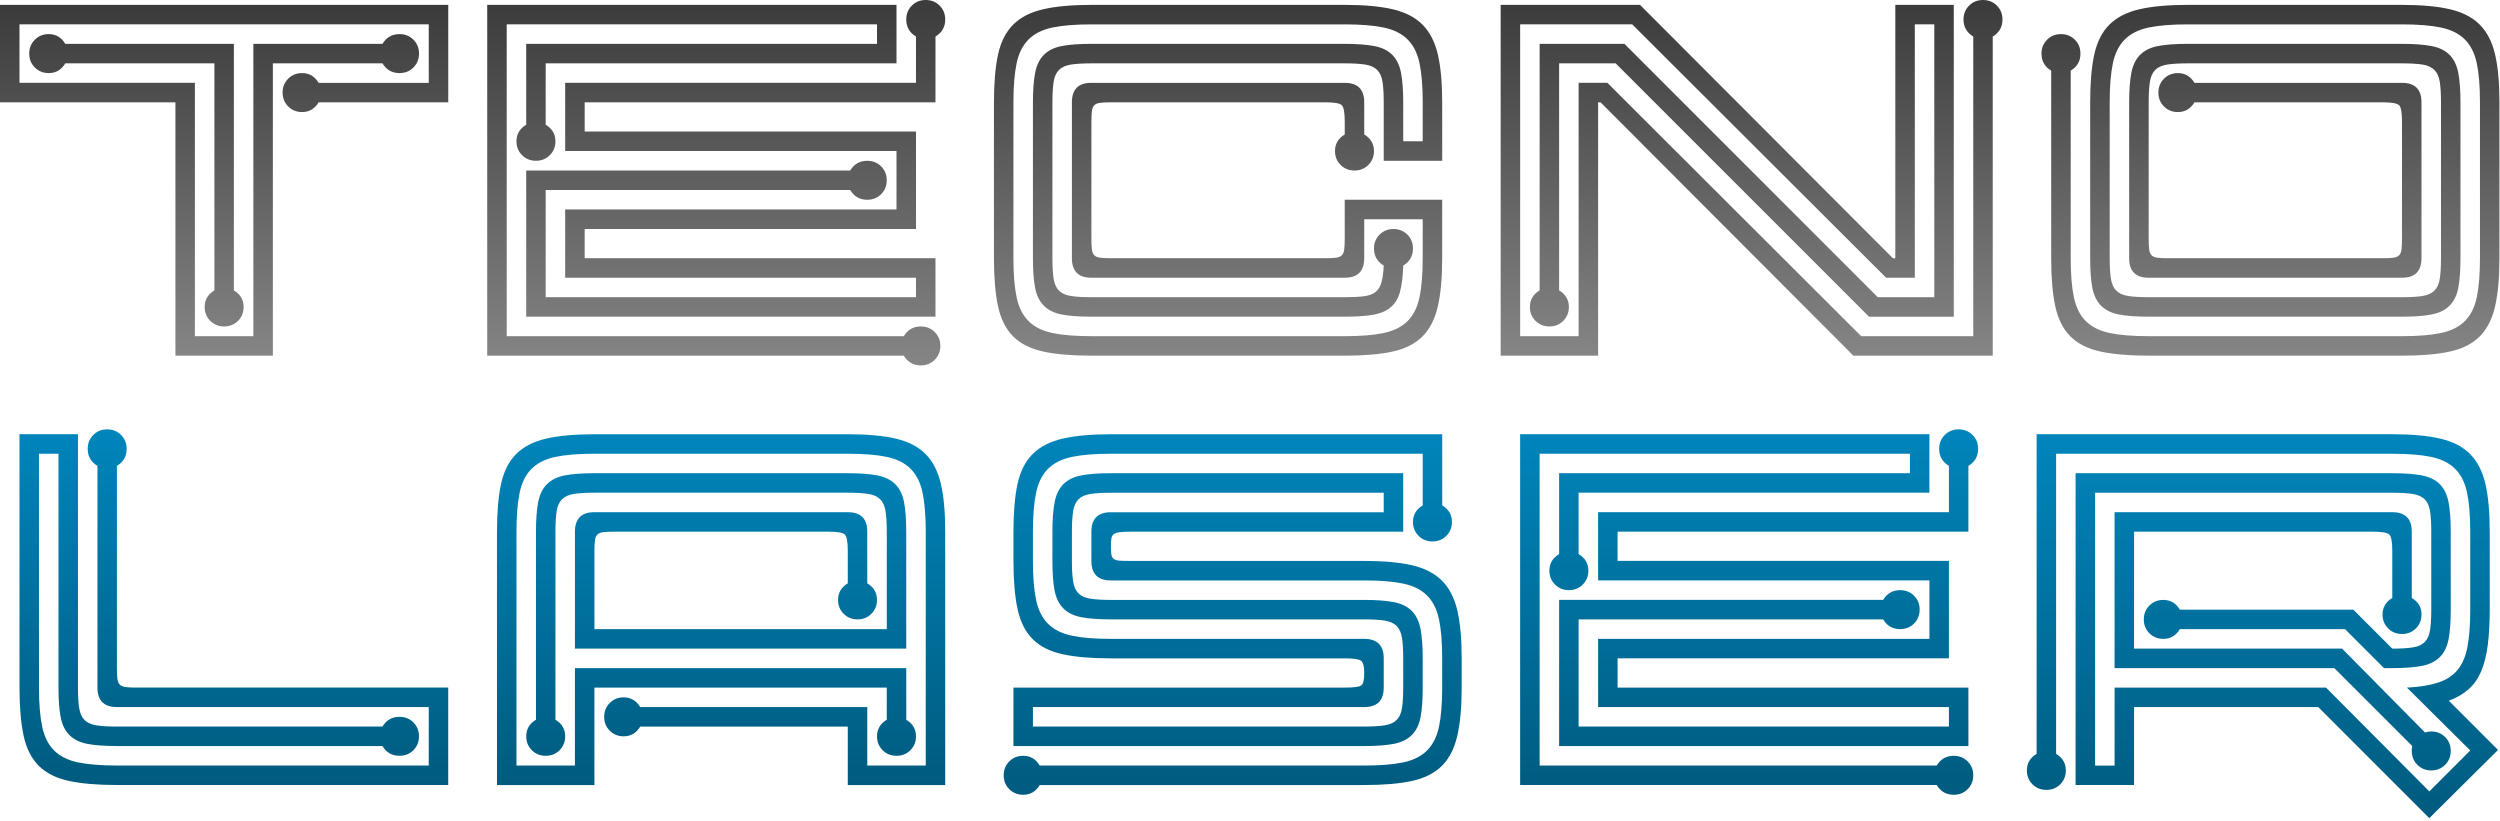
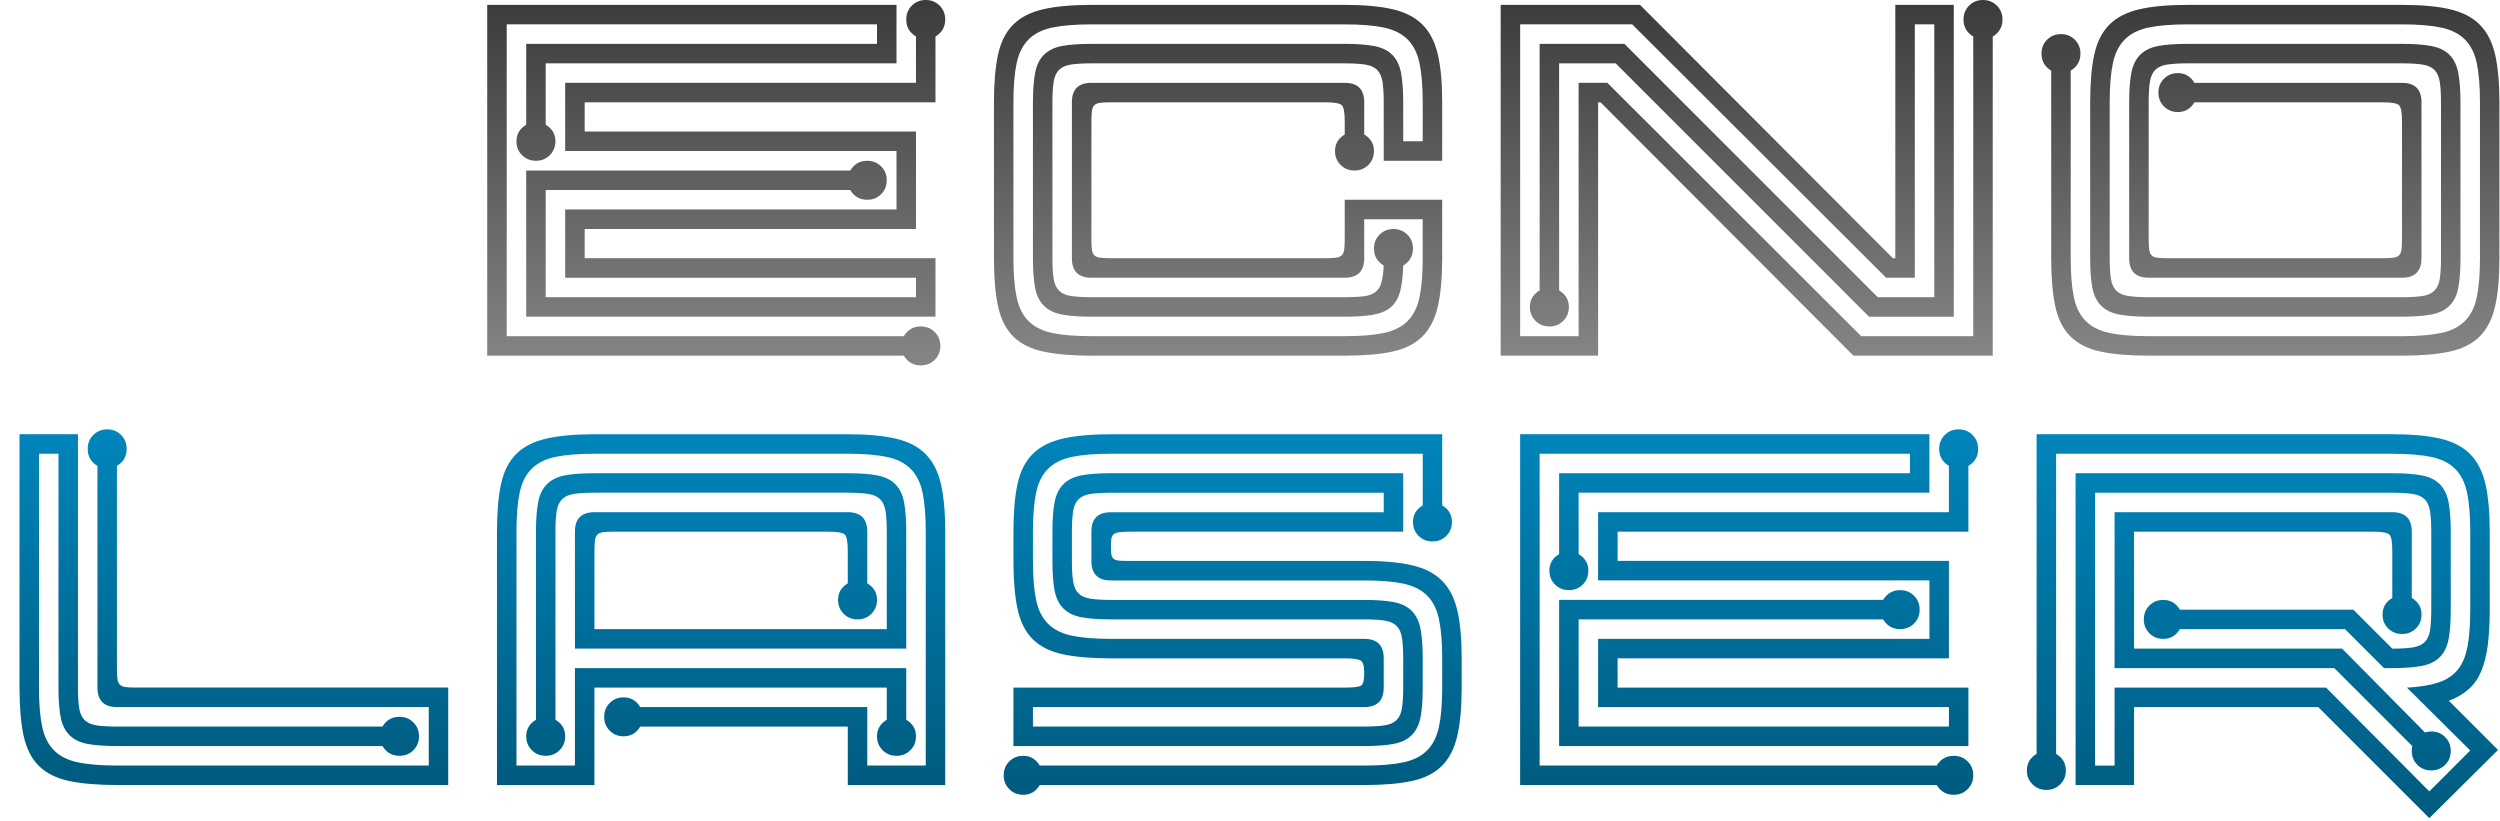
<svg xmlns="http://www.w3.org/2000/svg" version="1.1" id="Capa_1" x="0px" y="0px" width="214px" height="70.25px" viewBox="0 0 214 70.25" enable-background="new 0 0 214 70.25" xml:space="preserve">
  <linearGradient id="SVGID_1_" gradientUnits="userSpaceOnUse" x1="19.185" y1="30.446" x2="19.185" y2="0.417">
    <stop offset="0" style="stop-color:#858585" />
    <stop offset="1" style="stop-color:#3B3B3B" />
  </linearGradient>
-   <path fill="url(#SVGID_1_)" d="M24.19,7.924c0-0.472,0.16-0.869,0.479-1.188c0.319-0.319,0.715-0.479,1.188-0.479  c0.611,0,1.084,0.278,1.418,0.834h9.426V2.085H1.668V7.09h15.015v21.688h5.005V3.754H32.74C33.074,3.198,33.56,2.92,34.2,2.92  c0.473,0,0.869,0.16,1.189,0.479c0.319,0.32,0.479,0.716,0.479,1.188c0,0.473-0.16,0.87-0.479,1.189  c-0.32,0.32-0.716,0.479-1.189,0.479c-0.64,0-1.126-0.278-1.459-0.834h-9.384v25.024h-8.341V8.759H0V0.417h38.371v8.341H27.276  c-0.333,0.557-0.807,0.834-1.418,0.834c-0.473,0-0.869-0.16-1.188-0.479C24.35,8.794,24.19,8.397,24.19,7.924z M2.502,4.588  c0-0.472,0.16-0.869,0.48-1.188C3.302,3.08,3.698,2.92,4.171,2.92c0.611,0,1.084,0.278,1.418,0.834H20.02v21.104  c0.556,0.334,0.834,0.807,0.834,1.418c0,0.473-0.16,0.87-0.479,1.189c-0.32,0.32-0.716,0.479-1.188,0.479  c-0.473,0-0.87-0.16-1.189-0.479c-0.32-0.319-0.479-0.716-0.479-1.189c0-0.611,0.278-1.084,0.834-1.418V5.422H5.589  C5.255,5.979,4.782,6.256,4.171,6.256c-0.473,0-0.869-0.16-1.188-0.479C2.662,5.458,2.502,5.061,2.502,4.588z" />
  <linearGradient id="SVGID_2_" gradientUnits="userSpaceOnUse" x1="61.309" y1="31.28" x2="61.309" y2="0">
    <stop offset="0" style="stop-color:#858585" />
    <stop offset="1" style="stop-color:#3B3B3B" />
  </linearGradient>
  <path fill="url(#SVGID_2_)" d="M44.209,12.095c0-0.611,0.277-1.084,0.834-1.418V3.754h30.029V2.085H43.375v26.692h33.991  c0.333-0.556,0.819-0.834,1.459-0.834c0.473,0,0.869,0.16,1.188,0.479c0.319,0.32,0.48,0.716,0.48,1.189  c0,0.473-0.161,0.869-0.48,1.188c-0.32,0.319-0.716,0.479-1.188,0.479c-0.64,0-1.126-0.278-1.459-0.834h-35.66V0.417H76.74v5.004  H46.711v5.255c0.556,0.333,0.834,0.807,0.834,1.418c0,0.473-0.16,0.869-0.479,1.188c-0.32,0.32-0.716,0.48-1.188,0.48  c-0.473,0-0.87-0.16-1.189-0.48C44.369,12.964,44.209,12.568,44.209,12.095z M77.575,1.668c0-0.473,0.16-0.869,0.479-1.188  C78.374,0.161,78.77,0,79.243,0c0.473,0,0.869,0.161,1.189,0.48c0.319,0.32,0.479,0.716,0.479,1.188c0,0.64-0.278,1.126-0.834,1.46  v5.63H50.048v2.502h28.361v8.341H50.048v2.502h30.029v5.005H45.043V14.598h27.735c0.333-0.556,0.82-0.834,1.459-0.834  c0.473,0,0.869,0.16,1.189,0.479c0.319,0.32,0.479,0.716,0.479,1.188c0,0.473-0.16,0.87-0.479,1.189  c-0.32,0.32-0.716,0.479-1.189,0.479c-0.64,0-1.126-0.278-1.459-0.834H46.711v9.175h31.697v-1.668H48.379v-5.839H76.74v-5.005  H48.379V7.09h30.029V3.128C77.852,2.794,77.575,2.309,77.575,1.668z" />
  <linearGradient id="SVGID_3_" gradientUnits="userSpaceOnUse" x1="104.267" y1="30.446" x2="104.267" y2="0.417">
    <stop offset="0" style="stop-color:#858585" />
    <stop offset="1" style="stop-color:#3B3B3B" />
  </linearGradient>
  <path fill="url(#SVGID_3_)" d="M114.276,12.929c0-0.611,0.278-1.084,0.834-1.418v-1.084c0-0.778-0.083-1.251-0.25-1.418  c-0.167-0.167-0.64-0.25-1.418-0.25H95.091c-0.39,0-0.695,0.014-0.917,0.042c-0.223,0.028-0.39,0.098-0.5,0.208  c-0.112,0.111-0.181,0.278-0.208,0.5c-0.028,0.223-0.042,0.529-0.042,0.917v10.01c0,0.39,0.014,0.695,0.042,0.917  c0.027,0.223,0.097,0.39,0.208,0.5c0.111,0.112,0.277,0.181,0.5,0.208c0.222,0.028,0.528,0.042,0.917,0.042h18.351  c0.389,0,0.694-0.014,0.917-0.042c0.222-0.027,0.389-0.097,0.5-0.208c0.111-0.111,0.181-0.277,0.208-0.5  c0.027-0.222,0.042-0.528,0.042-0.917V17.1h8.342v5.005c0,1.668-0.125,3.044-0.375,4.129c-0.25,1.084-0.688,1.939-1.314,2.565  s-1.474,1.057-2.544,1.293c-1.071,0.236-2.44,0.354-4.108,0.354H93.423c-1.668,0-3.044-0.118-4.129-0.354  c-1.084-0.236-1.939-0.667-2.565-1.293s-1.057-1.48-1.293-2.565c-0.236-1.084-0.354-2.461-0.354-4.129V8.759  c0-1.668,0.118-3.038,0.354-4.108c0.236-1.07,0.667-1.918,1.293-2.544s1.48-1.063,2.565-1.314c1.084-0.25,2.46-0.375,4.129-0.375  h21.688c1.668,0,3.038,0.125,4.108,0.375c1.07,0.25,1.918,0.688,2.544,1.314s1.063,1.474,1.314,2.544  c0.25,1.071,0.375,2.44,0.375,4.108v5.005h-5.005V8.759c0-0.723-0.035-1.307-0.104-1.752c-0.07-0.444-0.223-0.785-0.458-1.021  c-0.237-0.236-0.578-0.389-1.022-0.459c-0.445-0.069-1.029-0.104-1.752-0.104H93.423c-0.723,0-1.307,0.036-1.751,0.104  c-0.445,0.07-0.786,0.223-1.022,0.459c-0.236,0.236-0.39,0.577-0.459,1.021c-0.069,0.445-0.104,1.029-0.104,1.752v13.346  c0,0.723,0.035,1.307,0.104,1.751c0.069,0.445,0.223,0.786,0.459,1.022c0.236,0.236,0.577,0.39,1.022,0.459  c0.444,0.069,1.028,0.104,1.751,0.104h21.688c0.667,0,1.216-0.027,1.647-0.083c0.431-0.055,0.765-0.18,1.001-0.375  c0.236-0.194,0.403-0.473,0.5-0.834c0.097-0.361,0.16-0.834,0.188-1.418c-0.557-0.333-0.834-0.82-0.834-1.459  c0-0.473,0.16-0.869,0.48-1.189c0.319-0.319,0.715-0.479,1.188-0.479c0.473,0,0.869,0.16,1.188,0.479  c0.319,0.32,0.48,0.716,0.48,1.189c0,0.64-0.278,1.126-0.834,1.459c-0.028,0.917-0.119,1.662-0.271,2.231  c-0.153,0.57-0.417,1.015-0.792,1.334c-0.375,0.32-0.876,0.536-1.501,0.646c-0.625,0.111-1.439,0.167-2.44,0.167H93.423  c-1.057,0-1.905-0.063-2.544-0.188c-0.64-0.125-1.147-0.375-1.522-0.75s-0.625-0.882-0.75-1.522  c-0.125-0.639-0.188-1.487-0.188-2.544V8.759c0-1.028,0.063-1.87,0.188-2.523c0.125-0.653,0.375-1.168,0.75-1.543  c0.375-0.375,0.882-0.626,1.522-0.751c0.639-0.125,1.487-0.188,2.544-0.188h21.688c1.028,0,1.87,0.063,2.523,0.188  c0.653,0.125,1.168,0.375,1.543,0.751c0.375,0.375,0.626,0.89,0.751,1.543c0.125,0.654,0.188,1.495,0.188,2.523v3.336h1.668V8.759  c0-1.362-0.091-2.475-0.271-3.337c-0.181-0.861-0.521-1.543-1.022-2.043s-1.182-0.841-2.043-1.022  c-0.862-0.18-1.975-0.271-3.337-0.271H93.423c-1.363,0-2.475,0.091-3.336,0.271c-0.862,0.181-1.543,0.521-2.044,1.022  s-0.841,1.182-1.021,2.043C86.84,6.284,86.75,7.396,86.75,8.759v13.346c0,1.363,0.09,2.475,0.271,3.336  c0.18,0.862,0.521,1.543,1.021,2.043s1.182,0.841,2.044,1.022c0.861,0.181,1.974,0.271,3.336,0.271h21.688  c1.362,0,2.475-0.09,3.337-0.271c0.861-0.181,1.543-0.521,2.043-1.022s0.841-1.181,1.022-2.043c0.18-0.861,0.271-1.974,0.271-3.336  v-3.336h-5.005v3.336c0,1.112-0.557,1.668-1.668,1.668H93.423c-1.112,0-1.668-0.556-1.668-1.668V8.759  c0-1.112,0.556-1.668,1.668-1.668h21.688c1.112,0,1.668,0.557,1.668,1.668v2.752c0.556,0.334,0.834,0.807,0.834,1.418  c0,0.473-0.16,0.87-0.479,1.189c-0.32,0.32-0.716,0.479-1.188,0.479c-0.473,0-0.87-0.16-1.189-0.479  C114.436,13.799,114.276,13.402,114.276,12.929z" />
  <linearGradient id="SVGID_4_" gradientUnits="userSpaceOnUse" x1="149.935" y1="30.446" x2="149.935" y2="0">
    <stop offset="0" style="stop-color:#858585" />
    <stop offset="1" style="stop-color:#3B3B3B" />
  </linearGradient>
  <path fill="url(#SVGID_4_)" d="M130.959,26.275c0-0.611,0.277-1.084,0.834-1.418V3.754h7.257l21.688,21.688h4.838V2.085h-1.668  v21.688h-2.46L139.717,2.085h-9.592v26.692h5.004V7.09h2.461l21.729,21.688h9.592V3.128c-0.556-0.334-0.834-0.82-0.834-1.46  c0-0.473,0.16-0.869,0.479-1.188c0.319-0.319,0.716-0.48,1.189-0.48c0.472,0,0.869,0.161,1.188,0.48  c0.319,0.32,0.479,0.716,0.479,1.188c0,0.64-0.278,1.126-0.834,1.46v27.318h-11.928L137.006,8.759h-0.208v21.688h-8.341V0.417  h11.928l21.646,21.688h0.208V0.417h5.005V27.11h-7.257L138.299,5.422h-4.838v19.436c0.556,0.334,0.834,0.807,0.834,1.418  c0,0.473-0.16,0.87-0.479,1.189c-0.32,0.32-0.716,0.479-1.188,0.479c-0.473,0-0.87-0.16-1.189-0.479  C131.119,27.145,130.959,26.749,130.959,26.275z" />
  <linearGradient id="SVGID_5_" gradientUnits="userSpaceOnUse" x1="194.353" y1="30.446" x2="194.353" y2="0.417">
    <stop offset="0" style="stop-color:#858585" />
    <stop offset="1" style="stop-color:#3B3B3B" />
  </linearGradient>
  <path fill="url(#SVGID_5_)" d="M174.751,4.588c0-0.472,0.16-0.869,0.479-1.188c0.319-0.319,0.715-0.479,1.188-0.479  c0.473,0,0.869,0.16,1.189,0.479c0.319,0.32,0.479,0.716,0.479,1.188c0,0.64-0.278,1.126-0.834,1.46v16.057  c0,1.363,0.09,2.475,0.271,3.336c0.18,0.862,0.521,1.543,1.021,2.043s1.182,0.841,2.044,1.022c0.861,0.181,1.974,0.271,3.336,0.271  h21.688c1.362,0,2.475-0.09,3.337-0.271c0.861-0.181,1.543-0.521,2.043-1.022s0.841-1.181,1.022-2.043  c0.18-0.861,0.271-1.974,0.271-3.336V8.759c0-1.362-0.091-2.475-0.271-3.337c-0.181-0.861-0.521-1.543-1.022-2.043  s-1.182-0.841-2.043-1.022c-0.862-0.18-1.975-0.271-3.337-0.271h-18.351c-1.362,0-2.475,0.091-3.336,0.271  c-0.862,0.181-1.543,0.521-2.043,1.022s-0.841,1.182-1.022,2.043c-0.181,0.862-0.271,1.975-0.271,3.337v13.346  c0,0.723,0.035,1.307,0.104,1.751c0.069,0.445,0.223,0.786,0.459,1.022c0.236,0.236,0.577,0.39,1.022,0.459  c0.444,0.069,1.028,0.104,1.751,0.104h21.688c0.723,0,1.307-0.035,1.752-0.104c0.444-0.069,0.785-0.223,1.022-0.459  c0.236-0.236,0.389-0.577,0.458-1.022c0.069-0.444,0.104-1.028,0.104-1.751V8.759c0-0.723-0.035-1.307-0.104-1.752  c-0.07-0.444-0.223-0.785-0.458-1.021c-0.237-0.236-0.578-0.389-1.022-0.459c-0.445-0.069-1.029-0.104-1.752-0.104h-18.351  c-0.723,0-1.307,0.036-1.751,0.104c-0.445,0.07-0.786,0.223-1.022,0.459c-0.236,0.236-0.39,0.577-0.458,1.021  c-0.07,0.445-0.104,1.029-0.104,1.752v11.678c0,0.39,0.014,0.695,0.042,0.917c0.027,0.223,0.097,0.39,0.208,0.5  c0.111,0.112,0.277,0.181,0.5,0.208c0.222,0.028,0.528,0.042,0.917,0.042h18.351c0.389,0,0.694-0.014,0.917-0.042  c0.222-0.027,0.389-0.097,0.5-0.208c0.111-0.111,0.181-0.277,0.208-0.5c0.027-0.222,0.042-0.528,0.042-0.917v-10.01  c0-0.778-0.083-1.251-0.25-1.418c-0.167-0.167-0.64-0.25-1.418-0.25h-16.099c-0.333,0.557-0.807,0.834-1.418,0.834  c-0.473,0-0.869-0.16-1.188-0.479c-0.32-0.319-0.48-0.716-0.48-1.189c0-0.472,0.16-0.869,0.48-1.188  c0.319-0.319,0.715-0.479,1.188-0.479c0.611,0,1.084,0.278,1.418,0.834h17.767c1.112,0,1.668,0.557,1.668,1.668v13.346  c0,1.112-0.557,1.668-1.668,1.668h-21.688c-1.112,0-1.668-0.556-1.668-1.668V8.759c0-1.028,0.063-1.87,0.188-2.523  c0.125-0.653,0.375-1.168,0.75-1.543c0.375-0.375,0.882-0.626,1.522-0.751c0.639-0.125,1.487-0.188,2.544-0.188h18.351  c1.028,0,1.87,0.063,2.523,0.188c0.653,0.125,1.168,0.375,1.543,0.751c0.375,0.375,0.626,0.89,0.751,1.543  c0.125,0.654,0.188,1.495,0.188,2.523v13.346c0,1.057-0.063,1.905-0.188,2.544c-0.125,0.64-0.375,1.147-0.751,1.522  c-0.375,0.375-0.89,0.625-1.543,0.75c-0.654,0.125-1.495,0.188-2.523,0.188h-21.688c-1.057,0-1.905-0.063-2.544-0.188  c-0.64-0.125-1.147-0.375-1.522-0.75s-0.625-0.882-0.75-1.522c-0.125-0.639-0.188-1.487-0.188-2.544V8.759  c0-1.668,0.118-3.038,0.354-4.108c0.236-1.07,0.667-1.918,1.293-2.544s1.48-1.063,2.565-1.314c1.084-0.25,2.461-0.375,4.129-0.375  h18.351c1.668,0,3.038,0.125,4.108,0.375c1.07,0.25,1.918,0.688,2.544,1.314s1.063,1.474,1.314,2.544  c0.25,1.071,0.375,2.44,0.375,4.108v13.346c0,1.668-0.125,3.044-0.375,4.129c-0.25,1.084-0.688,1.939-1.314,2.565  s-1.474,1.057-2.544,1.293c-1.071,0.236-2.44,0.354-4.108,0.354h-21.688c-1.668,0-3.044-0.118-4.129-0.354  c-1.084-0.236-1.939-0.667-2.565-1.293s-1.057-1.48-1.293-2.565c-0.236-1.084-0.354-2.461-0.354-4.129V6.048  C175.028,5.714,174.751,5.228,174.751,4.588z" />
  <linearGradient id="SVGID_6_" gradientUnits="userSpaceOnUse" x1="20.02" y1="67.199" x2="20.02" y2="36.753">
    <stop offset="0" style="stop-color:#005B7F" />
    <stop offset="1" style="stop-color:#0085BB" />
  </linearGradient>
  <path fill="url(#SVGID_6_)" d="M7.507,38.421c0-0.473,0.16-0.869,0.479-1.188c0.319-0.319,0.716-0.48,1.189-0.48  c0.472,0,0.869,0.161,1.188,0.48c0.319,0.32,0.479,0.716,0.479,1.188c0,0.64-0.278,1.126-0.834,1.46v17.308  c0,0.39,0.014,0.695,0.042,0.917c0.027,0.223,0.097,0.39,0.208,0.5c0.111,0.112,0.277,0.181,0.5,0.208  c0.222,0.028,0.528,0.042,0.917,0.042h26.692v8.341H10.01c-1.668,0-3.044-0.118-4.129-0.354s-1.939-0.668-2.565-1.293  c-0.625-0.625-1.057-1.48-1.293-2.565c-0.236-1.084-0.354-2.461-0.354-4.129V37.17h5.005v21.688c0,0.723,0.035,1.307,0.104,1.751  C6.847,61.055,7,61.396,7.236,61.631c0.236,0.236,0.577,0.39,1.022,0.459c0.444,0.069,1.028,0.104,1.751,0.104h22.73  c0.333-0.556,0.82-0.834,1.459-0.834c0.473,0,0.869,0.16,1.189,0.479c0.319,0.32,0.479,0.716,0.479,1.188  c0,0.473-0.16,0.87-0.479,1.189c-0.32,0.32-0.716,0.479-1.189,0.479c-0.64,0-1.126-0.278-1.459-0.834H10.01  c-1.057,0-1.905-0.063-2.544-0.188c-0.64-0.125-1.147-0.375-1.522-0.75s-0.625-0.882-0.75-1.522  c-0.125-0.639-0.188-1.487-0.188-2.544v-20.02H3.337v20.02c0,1.363,0.09,2.475,0.271,3.336c0.18,0.862,0.521,1.543,1.021,2.043  s1.182,0.841,2.044,1.022c0.861,0.181,1.974,0.271,3.336,0.271h26.692v-5.005H10.01c-1.112,0-1.668-0.556-1.668-1.668V39.881  C7.785,39.547,7.507,39.062,7.507,38.421z" />
  <linearGradient id="SVGID_7_" gradientUnits="userSpaceOnUse" x1="61.726" y1="67.199" x2="61.726" y2="37.17">
    <stop offset="0" style="stop-color:#005B7F" />
    <stop offset="1" style="stop-color:#0085BB" />
  </linearGradient>
  <path fill="url(#SVGID_7_)" d="M77.575,57.189v4.421c0.556,0.334,0.834,0.807,0.834,1.418c0,0.473-0.161,0.87-0.48,1.189  c-0.32,0.32-0.716,0.479-1.188,0.479c-0.473,0-0.869-0.16-1.188-0.479c-0.32-0.319-0.48-0.716-0.48-1.189  c0-0.611,0.278-1.084,0.834-1.418v-2.752H50.882v8.341h-8.341V45.512c0-1.668,0.118-3.038,0.354-4.108  c0.236-1.07,0.667-1.918,1.293-2.544s1.48-1.063,2.565-1.314c1.084-0.25,2.46-0.375,4.129-0.375H72.57  c1.668,0,3.038,0.125,4.108,0.375c1.07,0.25,1.918,0.688,2.544,1.314s1.063,1.474,1.314,2.544c0.25,1.071,0.375,2.44,0.375,4.108  v21.688H72.57v-5.005H54.803c-0.333,0.557-0.807,0.834-1.418,0.834c-0.473,0-0.869-0.16-1.188-0.479  c-0.32-0.319-0.48-0.715-0.48-1.188c0-0.473,0.16-0.869,0.48-1.189c0.319-0.319,0.715-0.479,1.188-0.479  c0.611,0,1.084,0.278,1.418,0.834h19.436v5.005h5.005V45.512c0-1.362-0.091-2.475-0.271-3.337c-0.181-0.861-0.521-1.543-1.022-2.043  s-1.182-0.841-2.043-1.022c-0.862-0.18-1.975-0.271-3.337-0.271H50.882c-1.363,0-2.475,0.091-3.336,0.271  c-0.862,0.181-1.543,0.521-2.044,1.022s-0.841,1.182-1.021,2.043c-0.181,0.862-0.271,1.975-0.271,3.337v20.019h5.004v-8.341H77.575z   M71.736,51.351c0-0.611,0.278-1.084,0.834-1.418V47.18c0-0.778-0.083-1.251-0.25-1.418c-0.167-0.167-0.64-0.25-1.418-0.25H52.551  c-0.39,0-0.695,0.014-0.917,0.042c-0.223,0.028-0.39,0.098-0.5,0.208c-0.112,0.111-0.181,0.278-0.208,0.5  c-0.028,0.223-0.042,0.529-0.042,0.917v6.673h25.024v-8.341c0-0.723-0.035-1.307-0.104-1.752c-0.07-0.444-0.223-0.785-0.458-1.021  c-0.237-0.236-0.578-0.389-1.022-0.459c-0.445-0.069-1.029-0.104-1.752-0.104H50.882c-0.723,0-1.307,0.036-1.751,0.104  c-0.445,0.07-0.786,0.223-1.022,0.459c-0.236,0.236-0.39,0.577-0.459,1.021c-0.069,0.445-0.104,1.029-0.104,1.752V61.61  c0.556,0.334,0.834,0.807,0.834,1.418c0,0.473-0.16,0.87-0.479,1.189c-0.32,0.32-0.716,0.479-1.188,0.479  c-0.473,0-0.87-0.16-1.189-0.479c-0.32-0.319-0.479-0.716-0.479-1.189c0-0.611,0.277-1.084,0.834-1.418V45.512  c0-1.028,0.063-1.87,0.188-2.523c0.125-0.653,0.375-1.168,0.75-1.543c0.375-0.375,0.882-0.626,1.522-0.751  c0.639-0.125,1.487-0.188,2.544-0.188H72.57c1.028,0,1.87,0.063,2.523,0.188c0.653,0.125,1.168,0.375,1.543,0.751  c0.375,0.375,0.626,0.89,0.751,1.543c0.125,0.654,0.188,1.495,0.188,2.523v10.01H49.214v-10.01c0-1.112,0.556-1.668,1.668-1.668  H72.57c1.112,0,1.668,0.557,1.668,1.668v4.421c0.556,0.333,0.834,0.807,0.834,1.418c0,0.473-0.16,0.869-0.479,1.188  c-0.32,0.32-0.716,0.48-1.188,0.48c-0.473,0-0.87-0.16-1.189-0.48C71.896,52.22,71.736,51.824,71.736,51.351z" />
  <linearGradient id="SVGID_8_" gradientUnits="userSpaceOnUse" x1="105.518" y1="68.033" x2="105.518" y2="37.17">
    <stop offset="0" style="stop-color:#005B7F" />
    <stop offset="1" style="stop-color:#0085BB" />
  </linearGradient>
  <path fill="url(#SVGID_8_)" d="M85.916,66.365c0-0.473,0.16-0.869,0.479-1.189c0.319-0.319,0.715-0.479,1.188-0.479  c0.611,0,1.084,0.278,1.418,0.834h27.777c1.362,0,2.475-0.09,3.337-0.271c0.861-0.181,1.543-0.521,2.043-1.022  s0.841-1.181,1.022-2.043c0.18-0.861,0.271-1.974,0.271-3.336v-2.502c0-1.362-0.091-2.475-0.271-3.336  c-0.181-0.862-0.521-1.543-1.022-2.044s-1.182-0.84-2.043-1.021c-0.862-0.181-1.975-0.271-3.337-0.271H95.091  c-1.112,0-1.668-0.556-1.668-1.668v-2.502c0-1.112,0.556-1.668,1.668-1.668h23.356v-1.668H95.091c-0.723,0-1.307,0.036-1.751,0.104  c-0.445,0.07-0.786,0.223-1.022,0.459c-0.236,0.236-0.39,0.577-0.459,1.021c-0.069,0.445-0.104,1.029-0.104,1.752v2.502  c0,0.723,0.035,1.307,0.104,1.751c0.069,0.445,0.223,0.786,0.459,1.022c0.236,0.236,0.577,0.39,1.022,0.458  c0.444,0.07,1.028,0.104,1.751,0.104h21.688c1.028,0,1.87,0.063,2.523,0.188c0.653,0.125,1.168,0.375,1.543,0.751  c0.375,0.375,0.626,0.89,0.751,1.543c0.125,0.654,0.188,1.495,0.188,2.523v2.502c0,1.057-0.063,1.905-0.188,2.544  c-0.125,0.64-0.375,1.147-0.751,1.522c-0.375,0.375-0.89,0.625-1.543,0.75c-0.654,0.125-1.495,0.188-2.523,0.188H86.75v-5.005  h28.361c0.778,0,1.251-0.063,1.418-0.188c0.167-0.125,0.25-0.479,0.25-1.063c0-0.611-0.111-0.973-0.333-1.084  c-0.223-0.111-0.667-0.167-1.334-0.167h-20.02c-1.668,0-3.044-0.118-4.129-0.354c-1.084-0.236-1.939-0.667-2.565-1.293  s-1.057-1.48-1.293-2.565c-0.236-1.084-0.354-2.461-0.354-4.129v-2.502c0-1.668,0.118-3.038,0.354-4.108  c0.236-1.07,0.667-1.918,1.293-2.544s1.48-1.063,2.565-1.314c1.084-0.25,2.46-0.375,4.129-0.375h28.361v6.089  c0.556,0.334,0.834,0.807,0.834,1.418c0,0.473-0.16,0.87-0.479,1.189c-0.32,0.32-0.716,0.479-1.188,0.479  c-0.473,0-0.87-0.16-1.189-0.479c-0.32-0.319-0.479-0.716-0.479-1.189c0-0.611,0.278-1.084,0.834-1.418v-4.421H95.091  c-1.363,0-2.475,0.091-3.336,0.271c-0.862,0.181-1.543,0.521-2.044,1.022s-0.841,1.182-1.021,2.043  c-0.181,0.862-0.271,1.975-0.271,3.337v2.502c0,1.362,0.09,2.475,0.271,3.336c0.18,0.862,0.521,1.543,1.021,2.043  s1.182,0.841,2.044,1.022c0.861,0.181,1.974,0.271,3.336,0.271h21.688c1.112,0,1.668,0.557,1.668,1.668v2.502  c0,1.112-0.557,1.668-1.668,1.668h-28.36v1.668h28.36c0.723,0,1.307-0.035,1.752-0.104c0.444-0.069,0.785-0.223,1.022-0.459  c0.236-0.236,0.389-0.577,0.458-1.022c0.069-0.444,0.104-1.028,0.104-1.751v-2.502c0-0.723-0.035-1.307-0.104-1.752  c-0.07-0.444-0.223-0.785-0.458-1.021c-0.237-0.236-0.578-0.389-1.022-0.459c-0.445-0.069-1.029-0.104-1.752-0.104H95.091  c-1.057,0-1.905-0.063-2.544-0.188c-0.64-0.125-1.147-0.375-1.522-0.75c-0.375-0.375-0.625-0.882-0.75-1.522  c-0.125-0.639-0.188-1.487-0.188-2.544v-2.502c0-1.028,0.063-1.87,0.188-2.523c0.125-0.653,0.375-1.168,0.75-1.543  c0.375-0.375,0.882-0.626,1.522-0.751c0.639-0.125,1.487-0.188,2.544-0.188h25.024v5.005H96.76c-0.39,0-0.695,0.014-0.917,0.042  c-0.223,0.028-0.39,0.083-0.5,0.167c-0.112,0.083-0.181,0.208-0.208,0.375c-0.028,0.167-0.042,0.39-0.042,0.667  c0,0.306,0.014,0.542,0.042,0.709c0.027,0.167,0.097,0.292,0.208,0.375c0.111,0.083,0.277,0.132,0.5,0.146  c0.222,0.014,0.528,0.021,0.917,0.021h20.019c1.668,0,3.038,0.125,4.108,0.375c1.07,0.25,1.918,0.688,2.544,1.314  s1.063,1.474,1.314,2.544c0.25,1.071,0.375,2.44,0.375,4.108v2.502c0,1.668-0.125,3.044-0.375,4.129  c-0.25,1.084-0.688,1.939-1.314,2.565c-0.625,0.625-1.474,1.057-2.544,1.293c-1.071,0.236-2.44,0.354-4.108,0.354H89.002  c-0.333,0.556-0.807,0.834-1.418,0.834c-0.473,0-0.869-0.16-1.188-0.479C86.076,67.233,85.916,66.838,85.916,66.365z" />
  <linearGradient id="SVGID_9_" gradientUnits="userSpaceOnUse" x1="149.727" y1="68.033" x2="149.727" y2="36.753">
    <stop offset="0" style="stop-color:#005B7F" />
    <stop offset="1" style="stop-color:#0085BB" />
  </linearGradient>
  <path fill="url(#SVGID_9_)" d="M132.627,48.848c0-0.611,0.277-1.084,0.834-1.418v-6.923h30.029v-1.668h-31.697v26.692h33.991  c0.333-0.556,0.819-0.834,1.459-0.834c0.473,0,0.869,0.16,1.188,0.479c0.319,0.32,0.48,0.716,0.48,1.189s-0.161,0.868-0.48,1.188  c-0.32,0.319-0.716,0.479-1.188,0.479c-0.64,0-1.126-0.278-1.459-0.834h-35.66V37.17h35.034v5.004H135.13v5.255  c0.556,0.333,0.834,0.807,0.834,1.418c0,0.473-0.16,0.869-0.479,1.188c-0.32,0.32-0.716,0.48-1.188,0.48  c-0.473,0-0.87-0.16-1.189-0.48C132.787,49.717,132.627,49.321,132.627,48.848z M165.993,38.421c0-0.473,0.16-0.869,0.479-1.188  c0.319-0.319,0.715-0.48,1.188-0.48c0.473,0,0.869,0.161,1.189,0.48c0.319,0.32,0.479,0.716,0.479,1.188  c0,0.64-0.278,1.126-0.834,1.46v5.63h-30.029v2.502h28.361v8.341h-28.361v2.502h30.029v5.005h-35.034V51.351h27.735  c0.333-0.556,0.82-0.834,1.459-0.834c0.473,0,0.869,0.16,1.189,0.479c0.319,0.32,0.479,0.716,0.479,1.188  c0,0.473-0.16,0.87-0.479,1.189c-0.32,0.32-0.716,0.479-1.189,0.479c-0.64,0-1.126-0.278-1.459-0.834H135.13v9.175h31.697v-1.668  h-30.029v-5.839h28.361v-5.005h-28.361v-5.839h30.029v-3.962C166.271,39.547,165.993,39.062,165.993,38.421z" />
  <linearGradient id="SVGID_10_" gradientUnits="userSpaceOnUse" x1="193.666" y1="70.035" x2="193.666" y2="37.17">
    <stop offset="0" style="stop-color:#005B7F" />
    <stop offset="1" style="stop-color:#0085BB" />
  </linearGradient>
  <path fill="url(#SVGID_10_)" d="M173.5,65.948c0-0.611,0.277-1.084,0.834-1.418V37.17h30.446c1.668,0,3.037,0.125,4.108,0.375  c1.07,0.25,1.918,0.688,2.544,1.314c0.626,0.625,1.063,1.474,1.314,2.544c0.25,1.071,0.375,2.44,0.375,4.108v6.673  c0,1.141-0.056,2.148-0.167,3.024c-0.111,0.876-0.299,1.626-0.563,2.252c-0.265,0.626-0.625,1.141-1.084,1.543  c-0.458,0.403-1.022,0.73-1.689,0.98l4.212,4.212l-5.881,5.839l-9.509-9.509h-15.765v6.673h-5.005V40.507h27.11  c1.028,0,1.87,0.063,2.523,0.188s1.168,0.375,1.543,0.751c0.375,0.375,0.625,0.89,0.75,1.543c0.125,0.654,0.188,1.495,0.188,2.523  v6.673c0,1.057-0.063,1.905-0.188,2.544s-0.375,1.147-0.75,1.522c-0.375,0.375-0.89,0.626-1.543,0.751s-1.495,0.188-2.523,0.188  h-0.709l-3.336-3.336h-14.139c-0.333,0.557-0.807,0.834-1.418,0.834c-0.473,0-0.869-0.16-1.188-0.479  c-0.32-0.319-0.48-0.715-0.48-1.188c0-0.473,0.16-0.869,0.48-1.189c0.319-0.319,0.715-0.479,1.188-0.479  c0.611,0,1.084,0.278,1.418,0.834h14.848l3.337,3.337c0.723,0,1.306-0.035,1.751-0.104c0.444-0.069,0.785-0.222,1.022-0.459  c0.236-0.236,0.389-0.577,0.458-1.021c0.069-0.444,0.104-1.028,0.104-1.752v-6.673c0-0.723-0.035-1.307-0.104-1.752  c-0.07-0.444-0.223-0.785-0.458-1.021c-0.237-0.236-0.578-0.389-1.022-0.459c-0.445-0.069-1.029-0.104-1.751-0.104h-25.441v23.356  h1.668v-6.673h18.101l8.842,8.883l3.503-3.503l-5.422-5.38c1.084-0.056,1.981-0.202,2.69-0.438c0.709-0.236,1.265-0.605,1.668-1.105  c0.403-0.5,0.681-1.167,0.834-2.002c0.153-0.834,0.229-1.876,0.229-3.128v-6.673c0-1.362-0.09-2.475-0.271-3.337  c-0.181-0.861-0.521-1.543-1.022-2.043s-1.182-0.841-2.043-1.022c-0.862-0.18-1.975-0.271-3.336-0.271h-28.778V64.53  c0.556,0.334,0.834,0.807,0.834,1.418c0,0.473-0.16,0.869-0.479,1.188c-0.32,0.319-0.716,0.479-1.189,0.479  c-0.473,0-0.869-0.16-1.188-0.479C173.66,66.817,173.5,66.421,173.5,65.948z M203.946,52.602c0-0.611,0.278-1.084,0.834-1.418V47.18  c0-0.778-0.083-1.251-0.25-1.418c-0.167-0.167-0.64-0.25-1.418-0.25h-20.437v10.01h17.809l7.09,7.173  c0.223-0.055,0.403-0.083,0.542-0.083c0.472,0,0.869,0.161,1.188,0.48c0.319,0.32,0.479,0.716,0.479,1.188  c0,0.473-0.16,0.869-0.479,1.188c-0.32,0.32-0.716,0.48-1.188,0.48c-0.473,0-0.87-0.16-1.189-0.48  c-0.32-0.319-0.479-0.715-0.479-1.188c0-0.194,0.014-0.333,0.042-0.417l-6.673-6.673h-18.81V43.843h23.773  c1.111,0,1.668,0.557,1.668,1.668v5.672c0.556,0.334,0.834,0.807,0.834,1.418c0,0.473-0.161,0.87-0.48,1.189  c-0.32,0.32-0.716,0.479-1.188,0.479c-0.473,0-0.87-0.16-1.188-0.479C204.105,53.471,203.946,53.075,203.946,52.602z" />
</svg>